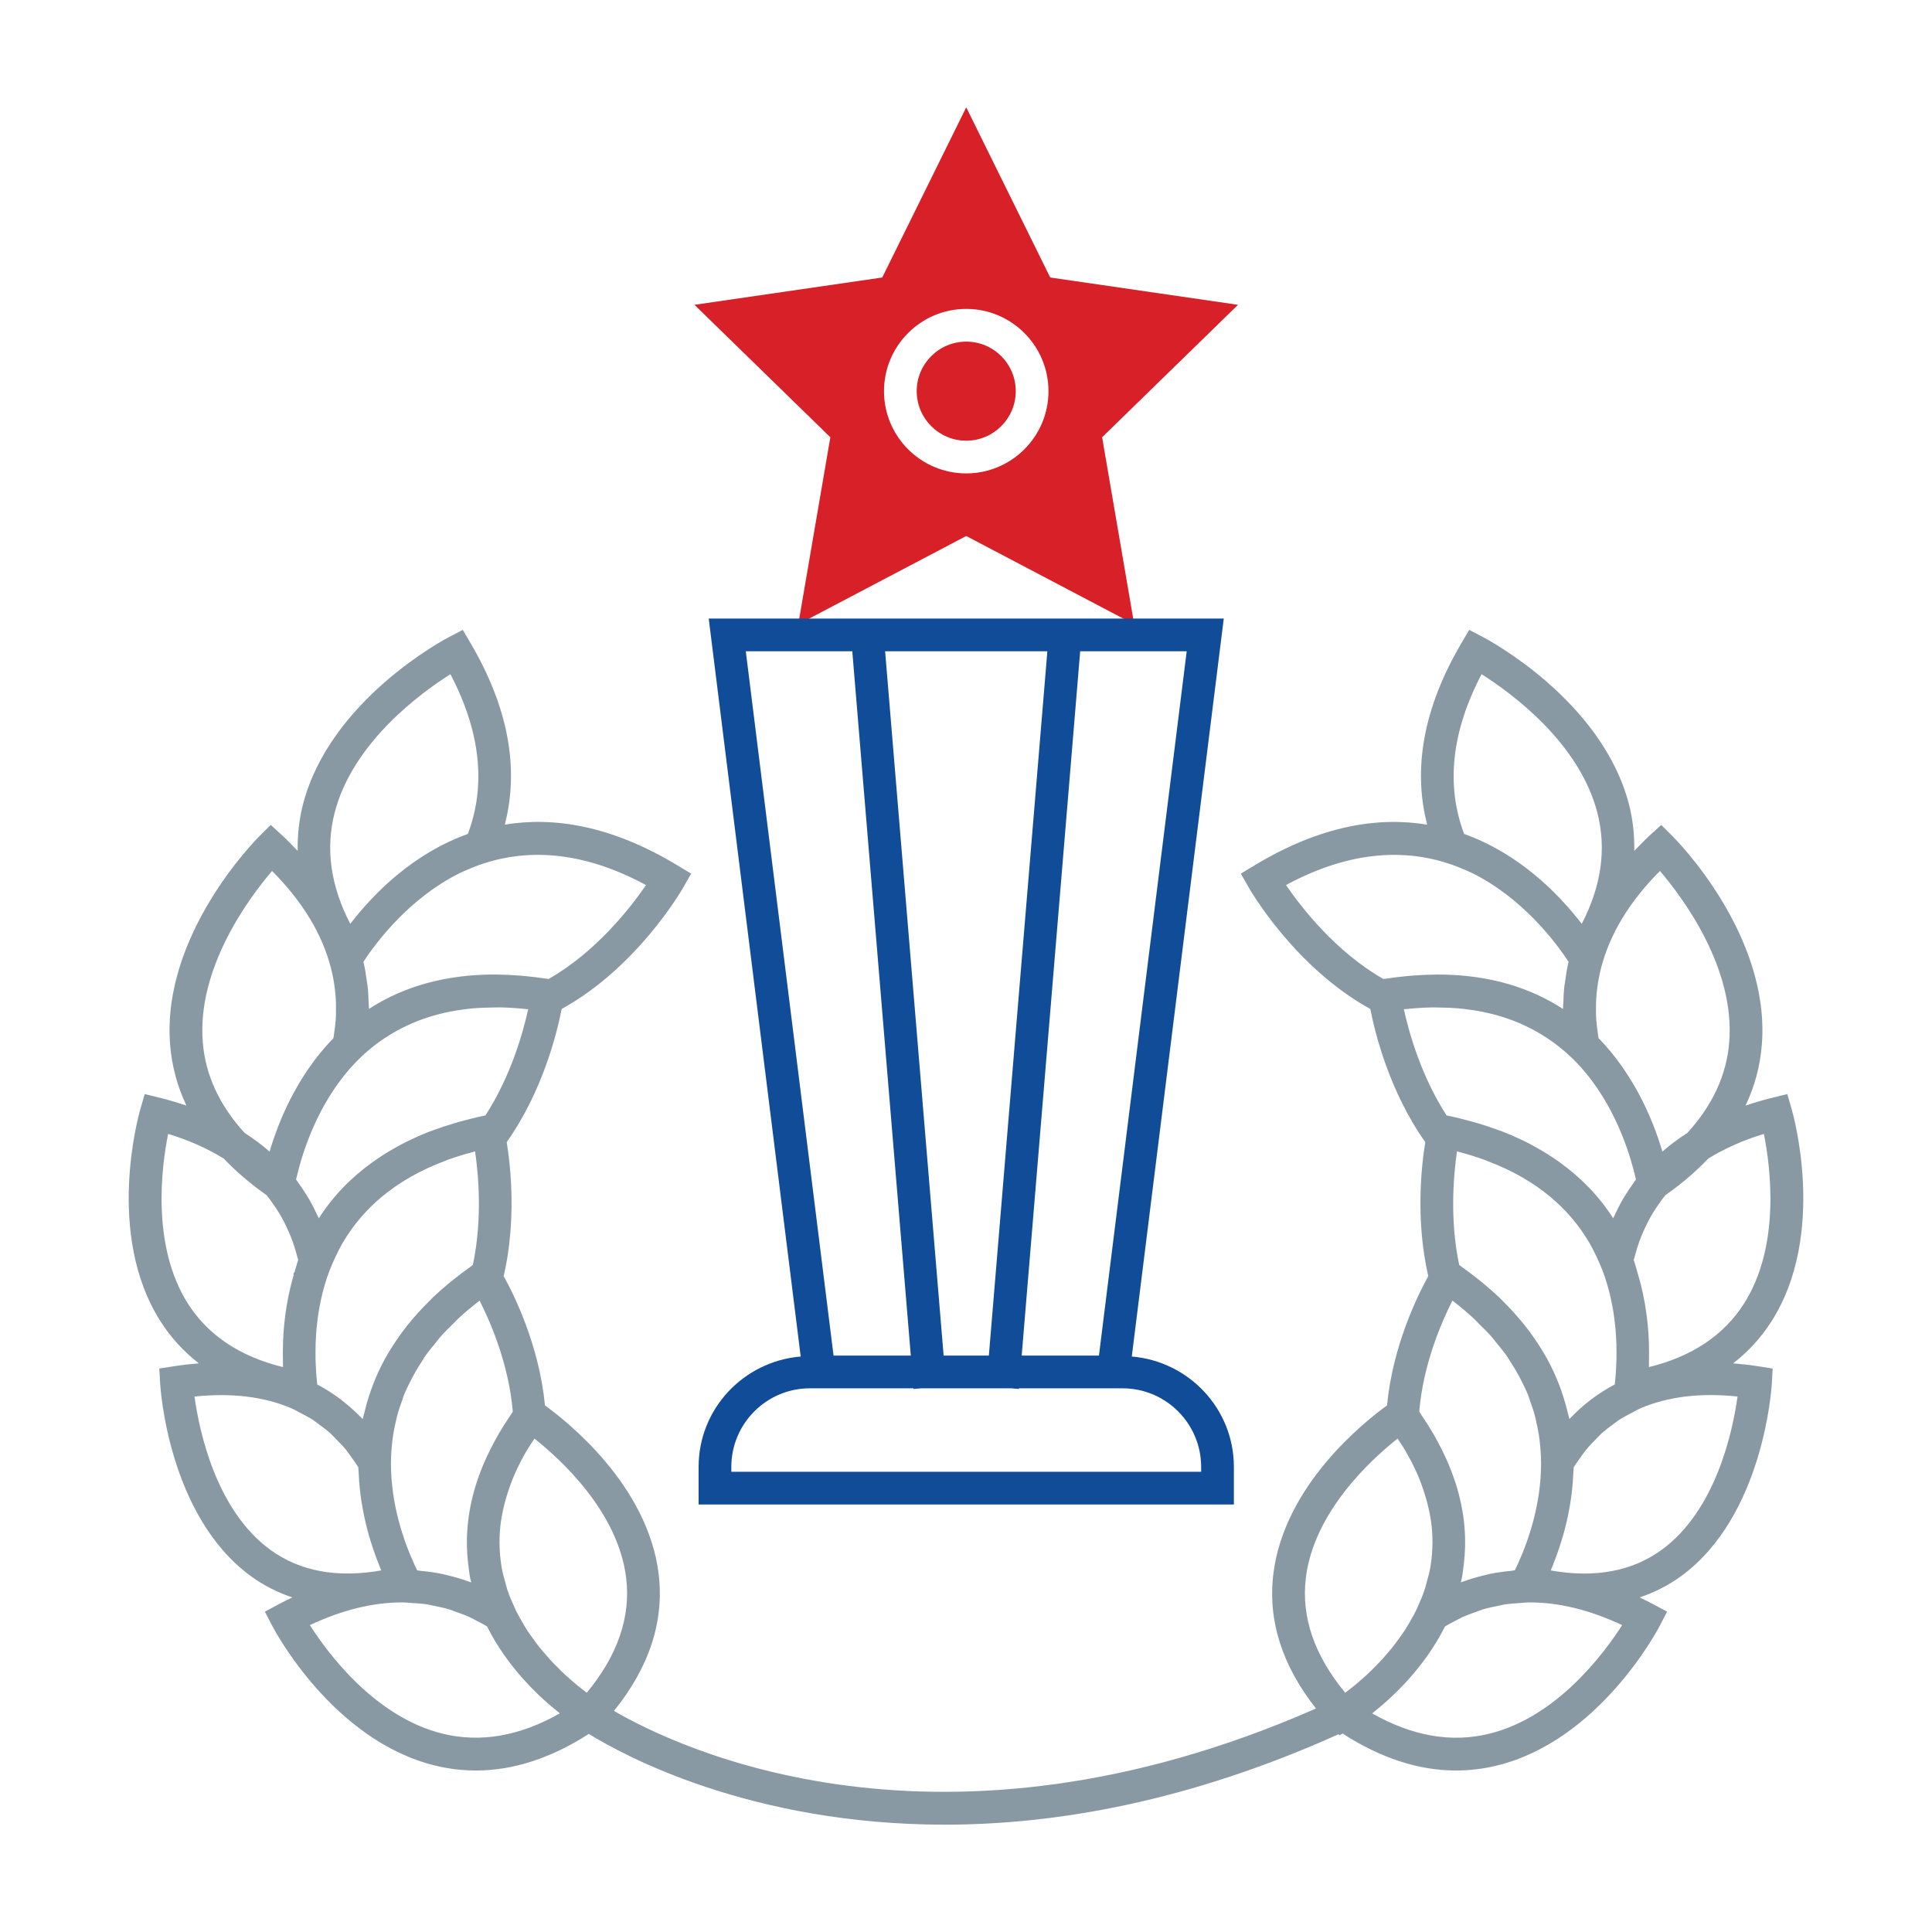
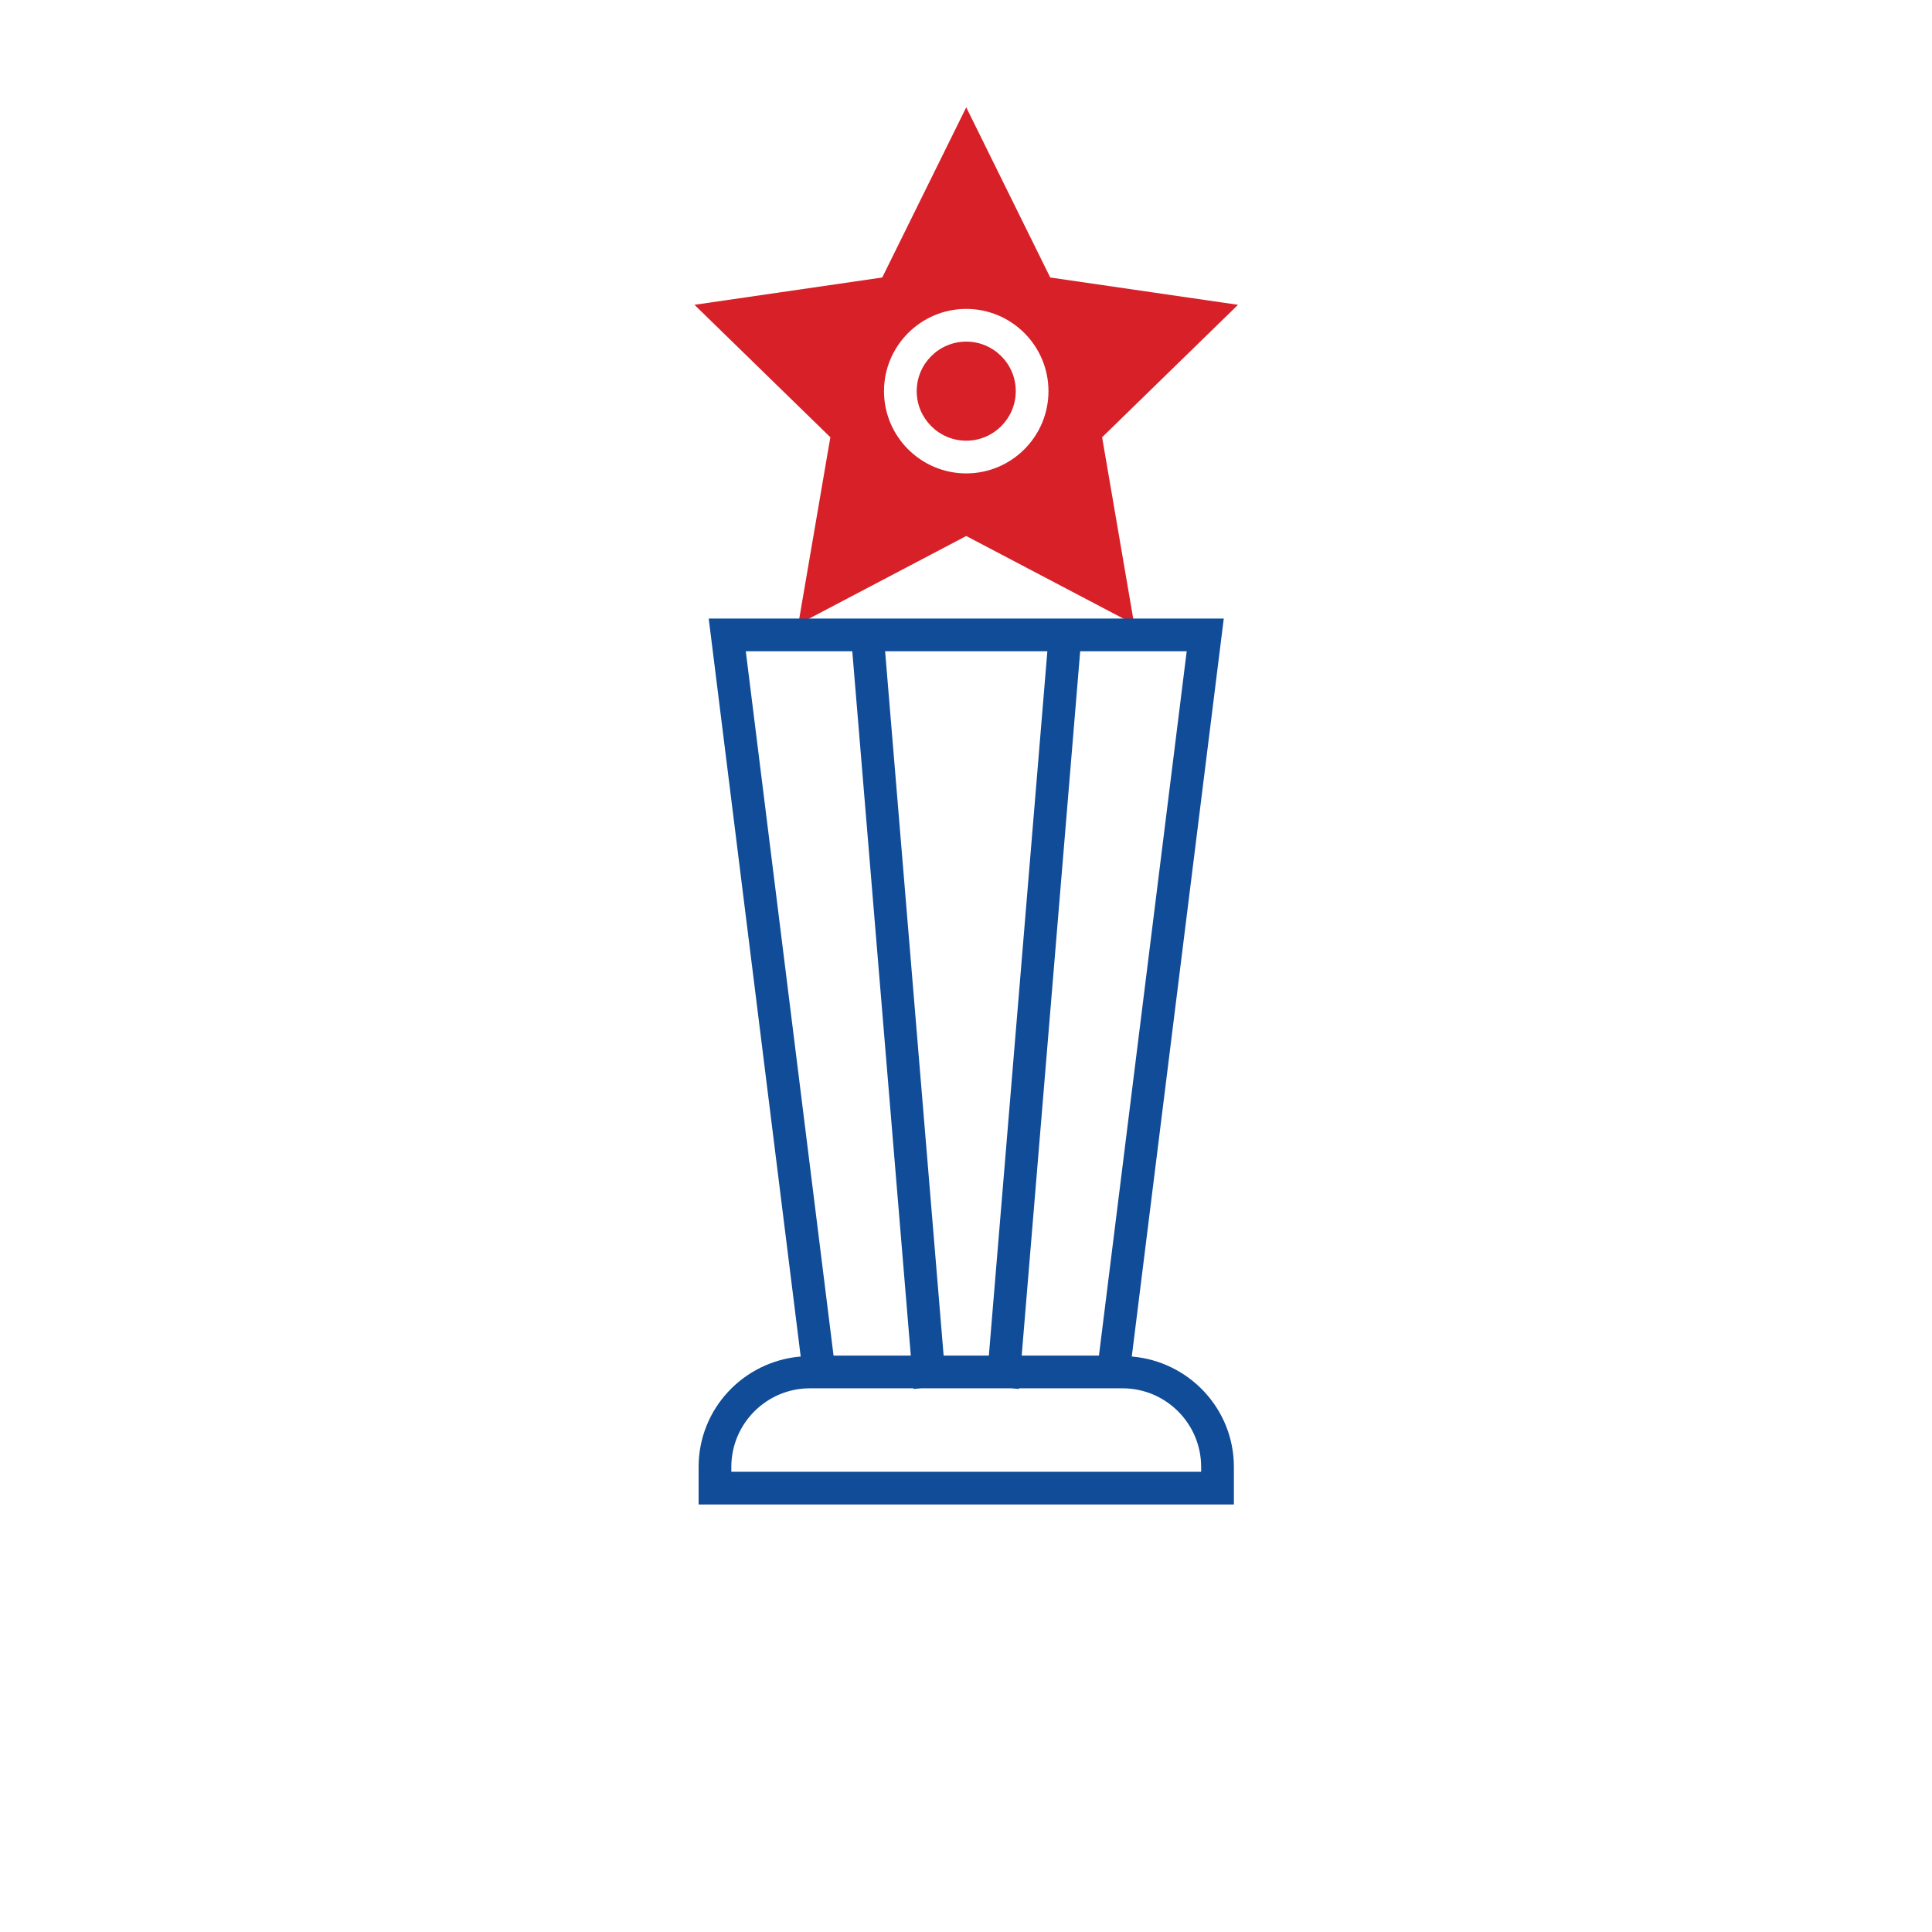
<svg xmlns="http://www.w3.org/2000/svg" version="1.1" id="Layer_1" x="0px" y="0px" viewBox="0 0 90 90" style="enable-background:new 0 0 90 90;" xml:space="preserve" class="hd6etMa7A2rduw3adcila83">
  <style type="text/css">.hd6etMa7A2rduw3adcila83 .st0{fill:#D72027;} .hd6etMa7A2rduw3adcila83 .st1{fill:#8899A4;} .hd6etMa7A2rduw3adcila83 .st2{fill:#104C97;} </style>
  <g>
    <g>
      <path class="st0" d="M57.671,14.199l-8.747-1.272L45.011,5l-3.913,7.927l-8.747,1.272l6.33,6.17    l-1.494,8.713l7.824-4.113l7.824,4.113l-1.494-8.713L57.671,14.199z M45.011,22.053    c-2.113,0-3.831-1.719-3.831-3.831c0-2.114,1.719-3.832,3.831-3.832c2.113,0,3.831,1.719,3.831,3.832    C48.843,20.334,47.124,22.053,45.011,22.053z" />
      <path class="st0" d="M45.011,15.914c-1.272,0-2.307,1.035-2.307,2.308c0,1.272,1.035,2.307,2.307,2.307    c1.272,0,2.307-1.035,2.307-2.307C47.319,16.949,46.284,15.914,45.011,15.914z" />
    </g>
-     <path class="st1" d="M80.736,63.511c0.707-0.549,1.308-1.203,1.793-1.967   c2.585-4.066,1.001-9.641,0.933-9.877l-0.204-0.701l-0.709,0.174   c-0.437,0.107-0.843,0.231-1.235,0.362c0.428-0.899,0.682-1.848,0.76-2.844   c0.403-5.11-3.985-9.532-4.173-9.718l-0.514-0.511l-0.536,0.488   c-0.26,0.237-0.485,0.48-0.72,0.721c0.012-0.727-0.062-1.452-0.248-2.171   c-1.255-4.846-6.574-7.672-6.8-7.79l-0.642-0.335l-0.367,0.625   c-1.747,2.975-2.272,5.81-1.591,8.449c-2.251-0.372-4.939,0.021-8.044,1.898l-0.636,0.384   l0.368,0.645c0.088,0.157,2.161,3.731,5.665,5.66c0.219,1.129,0.888,3.84,2.559,6.201   c-0.188,1.157-0.454,3.664,0.14,6.245c-0.501,0.903-1.656,3.249-1.922,6.022   c-1.047,0.755-4.791,3.719-5.295,7.848c-0.265,2.163,0.406,4.268,1.986,6.27   c-17.529,7.702-29.698,1.861-32.703,0.111c1.645-2.035,2.35-4.177,2.081-6.381   c-0.504-4.128-4.248-7.093-5.295-7.848c-0.266-2.773-1.421-5.12-1.922-6.022   c0.594-2.581,0.328-5.089,0.14-6.245c1.67-2.361,2.34-5.072,2.559-6.201   c3.504-1.929,5.577-5.504,5.665-5.66l0.368-0.645l-0.636-0.384   c-3.106-1.878-5.794-2.271-8.044-1.899c0.68-2.639,0.155-5.473-1.592-8.448l-0.367-0.625   l-0.642,0.335c-0.226,0.118-5.545,2.943-6.8,7.79c-0.186,0.719-0.261,1.444-0.248,2.171   c-0.235-0.241-0.46-0.484-0.72-0.721l-0.536-0.488l-0.514,0.511   c-0.188,0.186-4.576,4.607-4.173,9.718c0.078,0.996,0.333,1.945,0.76,2.844   c-0.392-0.131-0.798-0.255-1.235-0.362l-0.709-0.174L6.538,51.667   c-0.068,0.235-1.652,5.811,0.933,9.877c0.486,0.764,1.086,1.418,1.793,1.967   c-0.374,0.029-0.758,0.071-1.16,0.134l-0.683,0.106l0.039,0.691   c0.015,0.251,0.395,6.189,4.232,8.985c0.594,0.433,1.24,0.755,1.926,0.987   c-0.204,0.099-0.408,0.195-0.617,0.308l-0.662,0.355l0.347,0.668   c0.113,0.216,2.819,5.324,7.561,6.496c0.638,0.158,1.281,0.236,1.927,0.236   c1.735,0,3.495-0.575,5.256-1.704C29.029,81.762,34.954,85,44.014,85   c5.171,0,11.364-1.074,18.34-4.212l0.047,0.05l0.14-0.084c1.77,1.142,3.539,1.723,5.284,1.723   c0.646,0,1.289-0.078,1.927-0.236c4.742-1.172,7.448-6.279,7.561-6.496l0.347-0.668l-0.662-0.355   c-0.209-0.112-0.413-0.209-0.617-0.308c0.686-0.233,1.332-0.554,1.926-0.987   c3.837-2.796,4.217-8.734,4.232-8.985l0.039-0.691l-0.683-0.106   C81.494,63.582,81.11,63.54,80.736,63.511z M29.17,73.511c0.219,1.811-0.398,3.606-1.836,5.343   c-0.115-0.085-0.25-0.191-0.391-0.305c-0.022-0.018-0.041-0.032-0.064-0.051   c-0.127-0.104-0.267-0.227-0.408-0.353c-0.046-0.041-0.089-0.077-0.136-0.12   c-0.126-0.116-0.258-0.249-0.389-0.381c-0.069-0.069-0.137-0.134-0.207-0.208   c-0.117-0.123-0.234-0.261-0.351-0.396c-0.086-0.099-0.172-0.196-0.257-0.302   c-0.103-0.128-0.201-0.268-0.301-0.405c-0.094-0.13-0.189-0.259-0.279-0.397   c-0.086-0.132-0.165-0.274-0.246-0.413c-0.092-0.159-0.184-0.319-0.267-0.487   c-0.027-0.054-0.048-0.113-0.074-0.168c-0.123-0.263-0.235-0.527-0.324-0.793   c-0.035-0.105-0.06-0.216-0.091-0.324c-0.072-0.25-0.141-0.5-0.184-0.753   c-0.006-0.034-0.009-0.069-0.015-0.104c-0.047-0.304-0.073-0.61-0.078-0.918   c-0.001-0.038-0.003-0.075-0.003-0.113c-0.001-0.339,0.022-0.68,0.071-1.023   c0.002-0.012,0.005-0.025,0.007-0.037c0.047-0.315,0.12-0.632,0.21-0.951   c0.019-0.069,0.039-0.137,0.06-0.206c0.1-0.325,0.217-0.651,0.36-0.979   c0.003-0.007,0.005-0.013,0.008-0.02c0.152-0.345,0.332-0.691,0.533-1.039   c0.033-0.057,0.069-0.115,0.104-0.172c0.083-0.139,0.184-0.279,0.275-0.419   C26.124,67.987,28.797,70.428,29.17,73.511z M23.758,65.961c-0.186,0.275-0.362,0.55-0.522,0.825   c-0.056,0.097-0.109,0.193-0.162,0.289c-0.153,0.278-0.293,0.556-0.42,0.834   c-0.033,0.073-0.066,0.146-0.097,0.218c-0.129,0.299-0.242,0.598-0.34,0.896   c-0.013,0.041-0.028,0.082-0.04,0.123c-0.099,0.315-0.181,0.63-0.246,0.945   c-0.003,0.016-0.007,0.033-0.01,0.049c-0.063,0.314-0.108,0.627-0.136,0.94   c-0.001,0.01-0.002,0.02-0.003,0.03c-0.026,0.295-0.036,0.589-0.031,0.883   c0,0.021,0.001,0.042,0.001,0.063c0.007,0.269,0.025,0.538,0.058,0.806   c0.004,0.035,0.01,0.068,0.014,0.102c0.024,0.182,0.04,0.364,0.077,0.545   c0.014,0.069,0.035,0.133,0.051,0.202c-0.024-0.009-0.05-0.013-0.075-0.022   c-0.324-0.119-0.668-0.222-1.028-0.307c-0.069-0.016-0.138-0.036-0.207-0.051   c-0.337-0.072-0.692-0.122-1.059-0.156c-0.05-0.005-0.099-0.018-0.149-0.022   c-0.019-0.038-0.036-0.074-0.056-0.114c-0.029-0.06-0.057-0.123-0.086-0.186   c-0.485-1.064-1.082-2.767-1.08-4.69h0c0.001-0.341,0.024-0.676,0.062-1.007   c0.006-0.048,0.011-0.095,0.017-0.143c0.037-0.28,0.091-0.554,0.155-0.826   c0.017-0.072,0.029-0.144,0.049-0.216c0.065-0.248,0.149-0.491,0.237-0.733   c0.031-0.084,0.052-0.167,0.086-0.251c0.094-0.235,0.209-0.464,0.325-0.693   c0.147-0.29,0.317-0.58,0.506-0.869c0.054-0.083,0.1-0.168,0.157-0.25   c0.152-0.217,0.33-0.433,0.509-0.649c0.066-0.08,0.123-0.162,0.192-0.24   c0.192-0.219,0.411-0.435,0.632-0.65c0.073-0.071,0.137-0.146,0.213-0.216   c0.288-0.267,0.601-0.53,0.938-0.791c0.018-0.014,0.033-0.029,0.051-0.042   c0.512,1.01,1.364,2.975,1.547,5.174C23.839,65.827,23.805,65.893,23.758,65.961z M15.936,65.241   c-0.019-0.015-0.038-0.032-0.057-0.046c-0.335-0.254-0.701-0.49-1.1-0.701   c-0,0-0-0-0.001-0c-0.011-0.103-0.021-0.213-0.03-0.323   c-0.006-0.07-0.013-0.135-0.019-0.208c-0.008-0.113-0.013-0.235-0.018-0.355   c-0.004-0.094-0.01-0.185-0.012-0.282c-0.003-0.104-0.001-0.214-0.001-0.321   c-0-0.123-0.001-0.246,0.003-0.373c0.003-0.09,0.009-0.184,0.014-0.276   c0.008-0.153,0.016-0.307,0.031-0.465c0.007-0.075,0.017-0.151,0.025-0.226   c0.02-0.183,0.043-0.366,0.073-0.553c0.009-0.056,0.02-0.112,0.03-0.168   c0.038-0.212,0.08-0.426,0.132-0.641c0.008-0.034,0.018-0.068,0.026-0.102   c0.061-0.242,0.131-0.484,0.214-0.727c0.003-0.009,0.006-0.018,0.009-0.026   c0.074-0.214,0.162-0.427,0.253-0.639c0.044-0.103,0.092-0.204,0.14-0.304   c0.099-0.206,0.199-0.411,0.318-0.613c0.007-0.013,0.016-0.024,0.023-0.037   c0.895-1.51,2.368-2.883,4.727-3.77c0.044-0.016,0.083-0.036,0.128-0.052   c0.397-0.144,0.819-0.275,1.267-0.39c0.007-0.002,0.013-0.004,0.02-0.006   c0.158,1.077,0.347,3.162-0.104,5.29c-0.039,0.027-0.072,0.056-0.11,0.083   c-0.27,0.192-0.527,0.386-0.772,0.582c-0.077,0.061-0.154,0.122-0.228,0.184   c-0.275,0.229-0.54,0.46-0.783,0.693c-0.054,0.051-0.102,0.105-0.154,0.157   c-0.188,0.186-0.366,0.373-0.534,0.56c-0.089,0.099-0.177,0.198-0.261,0.299   c-0.155,0.184-0.301,0.369-0.439,0.555c-0.11,0.147-0.213,0.297-0.314,0.447   c-0.09,0.135-0.178,0.27-0.26,0.405c-0.081,0.133-0.162,0.267-0.237,0.403   c-0.113,0.206-0.217,0.412-0.312,0.618c-0.067,0.144-0.127,0.289-0.187,0.436   c-0.055,0.136-0.105,0.271-0.153,0.406c-0.074,0.208-0.142,0.418-0.201,0.63   c-0.041,0.146-0.079,0.291-0.113,0.436c-0.022,0.095-0.054,0.187-0.073,0.283   c-0.013-0.014-0.029-0.024-0.042-0.038C16.575,65.777,16.271,65.5,15.936,65.241z M13.88,55.075   c-0.031-0.043-0.056-0.09-0.088-0.132c0.021-0.095,0.049-0.2,0.074-0.3   c0.323-1.292,1.116-3.625,2.913-5.365l0.001-0.001c0.226-0.22,0.464-0.421,0.709-0.61   c0.037-0.028,0.073-0.056,0.111-0.083c0.204-0.152,0.417-0.29,0.635-0.422   c0.086-0.052,0.173-0.103,0.262-0.152c0.179-0.099,0.364-0.189,0.552-0.275   c0.134-0.061,0.271-0.12,0.412-0.175c0.161-0.063,0.325-0.12,0.491-0.174   c0.18-0.058,0.364-0.11,0.554-0.157c0.149-0.038,0.3-0.073,0.453-0.103   c0.222-0.044,0.452-0.079,0.687-0.108c0.141-0.018,0.282-0.037,0.426-0.049   c0.272-0.023,0.556-0.032,0.845-0.035c0.125-0.001,0.246-0.008,0.373-0.006   c0.399,0.008,0.814,0.033,1.246,0.08c0.023,0.003,0.045,0.002,0.068,0.005   c-0.233,1.07-0.8,3.11-1.992,4.949l-0.026,0.005c-0.404,0.082-0.785,0.179-1.155,0.281   c-0.103,0.028-0.204,0.058-0.305,0.088c-0.291,0.087-0.572,0.179-0.842,0.278   c-0.09,0.032-0.182,0.062-0.27,0.096c-0.29,0.112-0.564,0.233-0.831,0.358   c-0.154,0.072-0.304,0.147-0.452,0.224c-0.126,0.065-0.247,0.134-0.367,0.202   c-0.307,0.173-0.601,0.358-0.881,0.554c-0.041,0.029-0.083,0.056-0.123,0.085   c-1.011,0.727-1.854,1.594-2.507,2.618c-0.014-0.031-0.032-0.059-0.046-0.09   c-0.116-0.257-0.245-0.514-0.392-0.77c-0.041-0.071-0.085-0.14-0.128-0.21   C14.163,55.478,14.028,55.276,13.88,55.075z M30.094,41.229c-0.712,1.041-2.315,3.108-4.536,4.375   c-0.054-0.009-0.105-0.012-0.159-0.02c-0.321-0.048-0.635-0.087-0.941-0.116   c-0.096-0.009-0.192-0.016-0.287-0.023c-0.303-0.023-0.599-0.038-0.887-0.043   c-0.06-0.001-0.12-0.004-0.179-0.004c-0.76-0.005-1.466,0.053-2.126,0.162   c-0.007,0.001-0.015,0.002-0.022,0.004c-1.489,0.249-2.732,0.762-3.768,1.435   c0-0.101-0.015-0.201-0.018-0.302c-0.007-0.247-0.017-0.494-0.044-0.738   c-0.01-0.084-0.027-0.166-0.038-0.25c-0.042-0.304-0.086-0.607-0.159-0.906   c0.624-0.951,2.157-2.971,4.481-4.128c0.131-0.064,0.269-0.12,0.405-0.178   c0.17-0.074,0.343-0.144,0.521-0.208C24.397,39.563,26.983,39.551,30.094,41.229z M15.59,37.855   c0.843-3.27,4.019-5.581,5.393-6.448c1.397,2.67,1.67,5.169,0.811,7.441   c-2.547,0.916-4.365,2.746-5.477,4.188C15.402,41.276,15.156,39.538,15.59,37.855z M9.446,48.545   c-0.276-3.454,2.15-6.711,3.228-7.972c1.421,1.427,2.325,2.929,2.735,4.492   c0.046,0.177,0.085,0.354,0.118,0.533c0.026,0.139,0.047,0.278,0.065,0.417   c0.023,0.176,0.041,0.353,0.051,0.531c0.009,0.151,0.01,0.303,0.009,0.455   c-0,0.165-0.001,0.331-0.012,0.497c-0.012,0.178-0.036,0.357-0.06,0.536   c-0.015,0.109-0.028,0.217-0.047,0.326c-0.406,0.417-0.765,0.858-1.083,1.308   c-0.027,0.038-0.053,0.077-0.08,0.115c-0.111,0.161-0.217,0.323-0.317,0.486   c-0.086,0.138-0.166,0.275-0.245,0.414c-0.045,0.079-0.09,0.159-0.133,0.238   c-0.462,0.854-0.798,1.703-1.04,2.475c-0,0.001-0,0.001-0.001,0.002   c-0.026,0.084-0.052,0.166-0.076,0.248c-0.348-0.304-0.734-0.595-1.162-0.869   C10.227,51.497,9.568,50.082,9.446,48.545z M7.832,52.823c0.979,0.295,1.833,0.684,2.587,1.144   c0.533,0.559,1.146,1.093,1.846,1.598l0.15,0.108c0.01,0.012,0.021,0.022,0.03,0.034   c0.103,0.128,0.196,0.262,0.29,0.397c0.092,0.131,0.183,0.264,0.266,0.402   c0.083,0.138,0.16,0.279,0.235,0.423c0.079,0.153,0.153,0.309,0.221,0.469   c0.06,0.138,0.118,0.277,0.17,0.42c0.07,0.193,0.129,0.392,0.185,0.594   c0.027,0.095,0.055,0.189,0.079,0.287c-0.071,0.192-0.113,0.383-0.172,0.574l-0.018-0.005   l-0.036,0.113l0.019,0.005c-0.375,1.278-0.509,2.523-0.507,3.621   c-0.001,0.134,0,0.264,0.003,0.392c0.003,0.093-0.002,0.195,0.002,0.285   c-2.001-0.49-3.487-1.481-4.425-2.952C7.045,58.039,7.522,54.367,7.832,52.823z M9.06,65.057   c1.733-0.18,3.239,0.003,4.51,0.544l0.043,0.02c0.131,0.057,0.249,0.132,0.375,0.196   c0.208,0.107,0.416,0.215,0.611,0.342c0.091,0.06,0.174,0.131,0.262,0.195   c0.186,0.136,0.372,0.274,0.544,0.43c0.096,0.087,0.183,0.187,0.275,0.281   c0.149,0.151,0.298,0.301,0.435,0.468c0.106,0.13,0.202,0.275,0.301,0.415   c0.093,0.13,0.187,0.259,0.274,0.397c0.001,0.08,0.014,0.153,0.017,0.232   c0.011,0.297,0.032,0.59,0.065,0.874c0.023,0.204,0.052,0.401,0.084,0.598   c0.032,0.193,0.067,0.381,0.106,0.566c0.049,0.232,0.101,0.458,0.16,0.678   c0.048,0.182,0.1,0.356,0.153,0.527c0.063,0.202,0.126,0.396,0.195,0.585   c0.073,0.204,0.148,0.398,0.223,0.581c0.022,0.054,0.043,0.118,0.065,0.17   c-2.054,0.363-3.79,0.041-5.164-0.96C10.044,70.343,9.274,66.611,9.06,65.057z M20.62,80.762   c-3.135-0.77-5.331-3.72-6.185-5.057c1.506-0.71,2.947-1.061,4.316-1.059l0.083,0.002   c0.104,0.001,0.206,0.017,0.309,0.022c0.261,0.014,0.52,0.033,0.775,0.072   c0.09,0.014,0.178,0.039,0.268,0.056c0.242,0.047,0.482,0.098,0.719,0.168   c0.114,0.034,0.225,0.081,0.338,0.121c0.205,0.072,0.41,0.144,0.611,0.235   c0.138,0.062,0.273,0.139,0.409,0.21c0.142,0.074,0.284,0.148,0.424,0.231   c0.956,1.911,2.418,3.282,3.389,4.048c0.001,0.001,0.002,0.002,0.004,0.003   C24.213,80.876,22.381,81.193,20.62,80.762z M74.085,65.222c-0.348,0.267-0.661,0.553-0.944,0.85   c-0.01,0.011-0.023,0.019-0.033,0.03c-0.019-0.096-0.051-0.188-0.073-0.283   c-0.034-0.145-0.072-0.29-0.113-0.436c-0.06-0.213-0.128-0.423-0.202-0.631   c-0.048-0.135-0.098-0.269-0.153-0.404c-0.06-0.147-0.121-0.293-0.188-0.437   c-0.095-0.206-0.199-0.412-0.312-0.618c-0.074-0.135-0.155-0.269-0.236-0.402   c-0.082-0.135-0.17-0.27-0.26-0.405c-0.101-0.15-0.204-0.3-0.314-0.447   c-0.138-0.186-0.284-0.371-0.439-0.555c-0.085-0.1-0.172-0.2-0.261-0.299   c-0.168-0.187-0.346-0.374-0.533-0.559c-0.053-0.052-0.102-0.107-0.156-0.159   c-0.243-0.233-0.508-0.464-0.783-0.692c-0.075-0.062-0.152-0.123-0.228-0.184   c-0.245-0.196-0.502-0.39-0.772-0.582c-0.038-0.027-0.072-0.056-0.11-0.083   c-0.45-2.12-0.26-4.211-0.103-5.289c0.456,0.117,0.884,0.249,1.288,0.396   c0.042,0.015,0.08,0.034,0.122,0.05c2.359,0.885,3.831,2.256,4.727,3.764   c0.009,0.016,0.02,0.031,0.029,0.046c0.116,0.199,0.216,0.402,0.313,0.605   c0.05,0.104,0.1,0.208,0.145,0.315c0.09,0.208,0.176,0.417,0.248,0.627   c0.005,0.013,0.009,0.027,0.014,0.04c0.081,0.238,0.149,0.475,0.209,0.712   c0.01,0.039,0.02,0.077,0.03,0.116c0.051,0.21,0.092,0.419,0.129,0.626   c0.011,0.061,0.023,0.122,0.032,0.182c0.029,0.182,0.051,0.361,0.071,0.539   c0.009,0.08,0.019,0.161,0.026,0.239c0.014,0.153,0.022,0.303,0.03,0.452   c0.005,0.096,0.012,0.194,0.014,0.288c0.004,0.125,0.003,0.246,0.003,0.367   c-0,0.109,0.002,0.22-0.001,0.325c-0.002,0.097-0.008,0.188-0.012,0.282   c-0.006,0.119-0.01,0.241-0.018,0.355c-0.005,0.072-0.012,0.138-0.019,0.208   c-0.009,0.109-0.019,0.219-0.03,0.321c-0.405,0.214-0.774,0.453-1.112,0.711   C74.102,65.208,74.094,65.215,74.085,65.222z M65.537,47.003c0.409-0.042,0.804-0.068,1.183-0.074   c0.107-0.002,0.21,0.004,0.316,0.005c0.316,0.003,0.625,0.014,0.921,0.04   c0.115,0.01,0.226,0.026,0.339,0.039c0.271,0.033,0.535,0.074,0.789,0.125   c0.119,0.024,0.236,0.052,0.353,0.08c0.229,0.056,0.45,0.119,0.664,0.189   c0.129,0.042,0.257,0.087,0.382,0.135c0.181,0.069,0.355,0.144,0.525,0.223   c0.149,0.069,0.296,0.141,0.44,0.219c0.127,0.068,0.25,0.141,0.371,0.215   c0.179,0.11,0.355,0.224,0.525,0.348c0.072,0.052,0.142,0.105,0.211,0.158   c0.22,0.172,0.434,0.352,0.638,0.548c0.015,0.014,0.03,0.028,0.044,0.041   c1.786,1.74,2.577,4.065,2.898,5.352c0.024,0.099,0.052,0.203,0.073,0.296   c-0.032,0.042-0.057,0.089-0.089,0.132c-0.147,0.201-0.282,0.403-0.407,0.606   c-0.043,0.07-0.087,0.139-0.128,0.21c-0.147,0.257-0.276,0.514-0.392,0.77   c-0.014,0.031-0.032,0.059-0.046,0.09c-0.653-1.024-1.496-1.892-2.507-2.618   c-0.04-0.029-0.082-0.057-0.123-0.085c-0.281-0.196-0.574-0.381-0.881-0.554   c-0.12-0.068-0.241-0.137-0.367-0.202c-0.148-0.077-0.298-0.152-0.452-0.224   c-0.266-0.125-0.541-0.246-0.831-0.358c-0.088-0.034-0.18-0.064-0.27-0.096   c-0.27-0.099-0.551-0.191-0.842-0.278c-0.101-0.03-0.202-0.06-0.305-0.088   c-0.371-0.102-0.751-0.199-1.155-0.281l-0.026-0.005c-1.188-1.833-1.756-3.877-1.991-4.949   C65.444,47.008,65.489,47.008,65.537,47.003z M82.168,52.823c0.31,1.544,0.787,5.216-0.929,7.909   c-0.938,1.472-2.424,2.462-4.425,2.952c0.004-0.09-0-0.194,0.002-0.287   c0.003-0.126,0.004-0.255,0.003-0.388c0.002-1.118-0.136-2.391-0.529-3.694l0.017-0.007l-0.018,0.005   c-0.002-0.007-0.004-0.013-0.006-0.02l0.017-0.007l-0.017,0.006c-0.06-0.198-0.104-0.394-0.177-0.592   c0.024-0.098,0.052-0.192,0.079-0.287c0.056-0.202,0.115-0.401,0.185-0.593   c0.052-0.143,0.111-0.283,0.17-0.421c0.069-0.16,0.142-0.316,0.221-0.469   c0.074-0.144,0.152-0.286,0.235-0.424c0.083-0.137,0.174-0.269,0.266-0.401   c0.094-0.134,0.187-0.27,0.291-0.397c0.009-0.011,0.02-0.021,0.029-0.032l0.151-0.109   c0.701-0.505,1.313-1.039,1.847-1.599C80.335,53.507,81.189,53.118,82.168,52.823z M77.326,40.573   c1.078,1.261,3.504,4.518,3.228,7.972c-0.122,1.537-0.782,2.952-1.951,4.231   c-0.428,0.274-0.815,0.565-1.163,0.869c-0.248-0.84-0.607-1.786-1.123-2.737   c-0.032-0.058-0.065-0.117-0.098-0.176c-0.092-0.163-0.187-0.326-0.289-0.488   c-0.092-0.148-0.188-0.295-0.288-0.442c-0.034-0.049-0.066-0.097-0.101-0.146   c-0.316-0.446-0.672-0.883-1.075-1.296c-0.019-0.11-0.033-0.219-0.047-0.329   c-0.024-0.179-0.048-0.357-0.06-0.534c-0.011-0.166-0.012-0.332-0.012-0.498   c-0.001-0.152,0.001-0.304,0.009-0.454c0.01-0.178,0.029-0.355,0.052-0.532   c0.018-0.139,0.039-0.278,0.065-0.416c0.033-0.179,0.072-0.357,0.118-0.533   C75.001,43.502,75.905,41.999,77.326,40.573z M69.017,31.407c1.374,0.867,4.55,3.178,5.393,6.448   c0.434,1.683,0.189,3.422-0.727,5.181c-1.111-1.442-2.929-3.272-5.477-4.188   C67.347,36.576,67.619,34.077,69.017,31.407z M59.906,41.229c3.115-1.68,5.704-1.666,7.766-0.936   c0.166,0.06,0.328,0.125,0.488,0.194c0.147,0.063,0.296,0.123,0.438,0.193   c2.319,1.158,3.848,3.174,4.472,4.123c-0.073,0.298-0.117,0.6-0.159,0.903   c-0.012,0.085-0.029,0.169-0.039,0.254c-0.027,0.244-0.037,0.49-0.044,0.737   c-0.003,0.101-0.018,0.202-0.018,0.304c-1.481-0.962-3.382-1.602-5.826-1.603   c-0.006,0-0.012-0.001-0.018-0.001c-0.024,0-0.05,0.003-0.075,0.003   c-0.326,0.002-0.663,0.017-1.009,0.042c-0.097,0.007-0.194,0.015-0.291,0.023   c-0.329,0.03-0.665,0.07-1.011,0.123c-0.047,0.007-0.092,0.009-0.139,0.017   C62.221,44.337,60.619,42.27,59.906,41.229z M67.66,60.584c0.018,0.014,0.033,0.029,0.051,0.042   c0.337,0.26,0.651,0.524,0.938,0.791c0.076,0.07,0.14,0.145,0.213,0.216   c0.221,0.216,0.44,0.432,0.632,0.65c0.069,0.079,0.126,0.161,0.192,0.24   c0.179,0.216,0.357,0.432,0.509,0.649c0.057,0.082,0.103,0.167,0.157,0.25   c0.189,0.289,0.359,0.579,0.506,0.869c0.116,0.229,0.231,0.458,0.325,0.693   c0.034,0.084,0.055,0.167,0.086,0.251c0.088,0.242,0.171,0.484,0.237,0.733   c0.019,0.073,0.031,0.144,0.049,0.216c0.064,0.272,0.118,0.546,0.155,0.826   c0.006,0.048,0.011,0.095,0.017,0.143c0.038,0.331,0.061,0.666,0.062,1.007h0   c0.002,1.923-0.595,3.626-1.08,4.69c-0.029,0.063-0.058,0.126-0.086,0.186   c-0.019,0.04-0.037,0.076-0.056,0.114c-0.06,0.004-0.117,0.02-0.176,0.026   c-0.352,0.034-0.695,0.081-1.02,0.15c-0.081,0.017-0.16,0.04-0.241,0.059   c-0.348,0.084-0.681,0.183-0.996,0.298c-0.028,0.01-0.057,0.015-0.085,0.026   c0.015-0.068,0.037-0.133,0.051-0.202c0.036-0.181,0.052-0.363,0.077-0.545   c0.005-0.034,0.01-0.067,0.014-0.102c0.033-0.268,0.051-0.537,0.058-0.806   c0.001-0.021,0.001-0.042,0.001-0.063c0.005-0.293-0.005-0.588-0.031-0.883   c-0.001-0.01-0.002-0.02-0.003-0.03c-0.028-0.313-0.073-0.626-0.136-0.94   c-0.003-0.016-0.007-0.032-0.01-0.049c-0.065-0.314-0.146-0.629-0.246-0.945   c-0.013-0.041-0.027-0.082-0.04-0.123c-0.098-0.298-0.211-0.597-0.34-0.896   c-0.031-0.072-0.064-0.145-0.097-0.218c-0.127-0.278-0.267-0.556-0.42-0.834   c-0.053-0.096-0.105-0.192-0.162-0.289c-0.16-0.275-0.336-0.55-0.522-0.825   c-0.046-0.068-0.08-0.134-0.129-0.203C66.296,63.559,67.148,61.594,67.66,60.584z M60.83,73.511   c0.373-3.083,3.046-5.524,4.274-6.495c0.09,0.138,0.189,0.276,0.271,0.413   c0.035,0.058,0.072,0.116,0.105,0.175c0.2,0.347,0.38,0.692,0.532,1.036   c0,0,0,0,0,0c0.147,0.333,0.265,0.664,0.367,0.994   c0.021,0.068,0.041,0.136,0.06,0.204c0.088,0.311,0.159,0.62,0.207,0.927   c0.003,0.02,0.008,0.04,0.011,0.06c0.05,0.342,0.074,0.682,0.074,1.021   c0,0.032-0.003,0.064-0.003,0.097c-0.004,0.308-0.029,0.615-0.075,0.919   c-0.006,0.038-0.01,0.075-0.016,0.113c-0.041,0.249-0.108,0.495-0.178,0.741   c-0.032,0.113-0.058,0.229-0.095,0.339c-0.085,0.254-0.19,0.506-0.305,0.757   c-0.034,0.074-0.063,0.151-0.099,0.223c-0.084,0.169-0.175,0.329-0.268,0.489   c-0.081,0.139-0.159,0.28-0.245,0.412c-0.09,0.138-0.185,0.267-0.279,0.397   c-0.1,0.137-0.198,0.277-0.301,0.405c-0.085,0.106-0.171,0.202-0.257,0.302   c-0.117,0.135-0.234,0.273-0.351,0.396c-0.07,0.074-0.138,0.139-0.207,0.209   c-0.131,0.131-0.263,0.264-0.388,0.38c-0.048,0.044-0.092,0.081-0.139,0.123   c-0.14,0.125-0.279,0.248-0.405,0.351c-0.023,0.019-0.042,0.033-0.064,0.051   c-0.141,0.114-0.276,0.22-0.391,0.305C61.228,77.117,60.611,75.322,60.83,73.511z M69.38,80.762   c-1.76,0.435-3.592,0.115-5.459-0.946c0.001-0.001,0.003-0.002,0.004-0.003   c0.97-0.766,2.433-2.136,3.389-4.048c0.137-0.082,0.276-0.154,0.415-0.227   c0.14-0.073,0.279-0.152,0.421-0.217c0.19-0.085,0.384-0.153,0.579-0.222   c0.124-0.045,0.248-0.096,0.373-0.133c0.22-0.066,0.445-0.112,0.67-0.157   c0.106-0.021,0.211-0.05,0.319-0.067c0.236-0.037,0.476-0.053,0.716-0.067   c0.128-0.008,0.255-0.027,0.384-0.028l0.045-0.001c1.373-0.005,2.818,0.347,4.329,1.058   C74.711,77.042,72.515,79.992,69.38,80.762z M77.406,72.198c-1.375,1-3.109,1.323-5.164,0.96   c0.023-0.053,0.043-0.116,0.065-0.17c0.075-0.183,0.149-0.376,0.223-0.581   c0.068-0.188,0.131-0.382,0.195-0.583c0.053-0.171,0.105-0.347,0.154-0.529   c0.059-0.22,0.111-0.445,0.16-0.678c0.039-0.185,0.075-0.373,0.106-0.566   c0.032-0.197,0.061-0.394,0.084-0.598c0.033-0.285,0.053-0.577,0.065-0.874   c0.003-0.079,0.016-0.153,0.017-0.232c0.086-0.138,0.18-0.266,0.273-0.396   c0.1-0.141,0.196-0.286,0.303-0.417c0.136-0.166,0.285-0.315,0.432-0.466   c0.093-0.095,0.181-0.195,0.277-0.284c0.172-0.156,0.357-0.293,0.543-0.429   c0.088-0.064,0.172-0.136,0.263-0.196c0.196-0.129,0.405-0.237,0.615-0.345   c0.123-0.063,0.24-0.137,0.368-0.193l0.049-0.023c1.271-0.54,2.775-0.723,4.507-0.543   C80.726,66.611,79.956,70.343,77.406,72.198z" />
    <path class="st2" d="M52.723,63.192l4.285-34.378H33.015l4.285,34.378   c-2.656,0.222-4.756,2.429-4.756,5.142v1.75h24.935v-1.75   C57.479,65.622,55.378,63.415,52.723,63.192z M51.193,63.149h-3.599l2.725-32.81h4.962L51.193,63.149   z M43.958,63.149l-2.726-32.81h7.558L46.065,63.149H43.958z M39.703,30.339l2.726,32.81h-3.599   l-4.088-32.81H39.703z M55.955,68.56H34.068v-0.226c0-2.018,1.641-3.661,3.66-3.661h4.828   l0.002,0.03l0.356-0.03h4.194l0.356,0.03l0.002-0.03h4.827c2.018,0,3.661,1.642,3.661,3.661   V68.56z" />
  </g>
</svg>